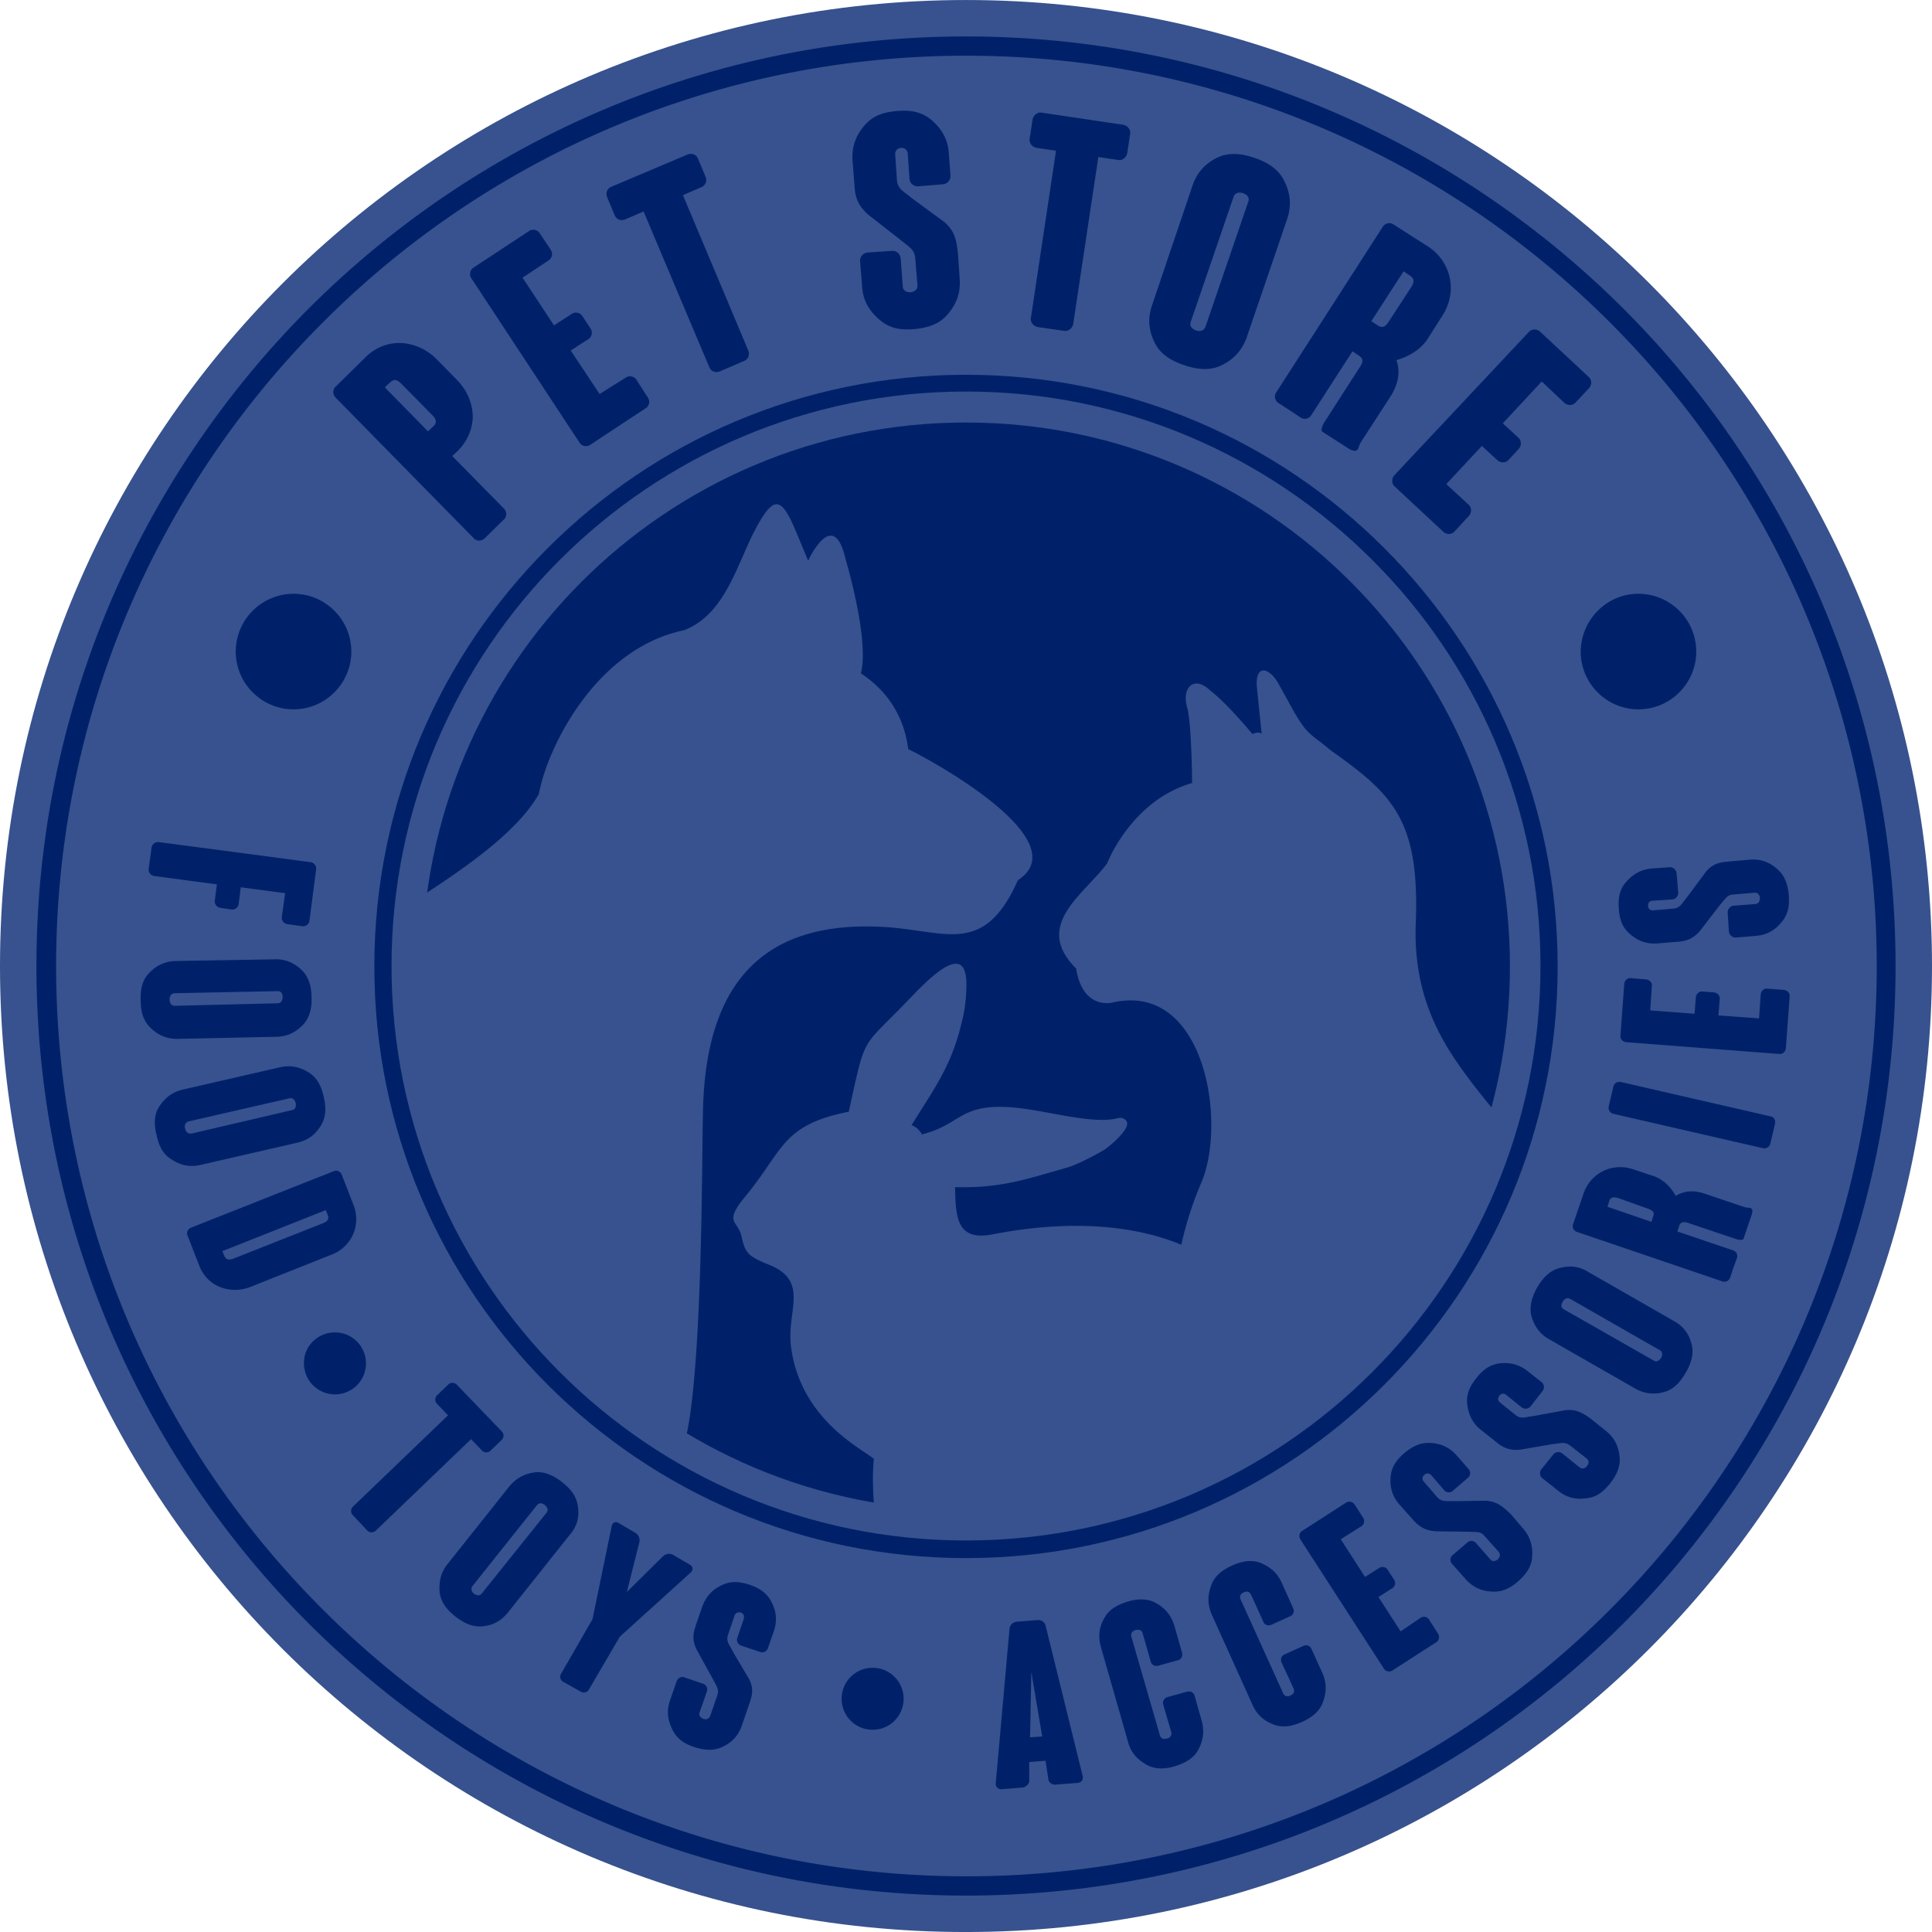
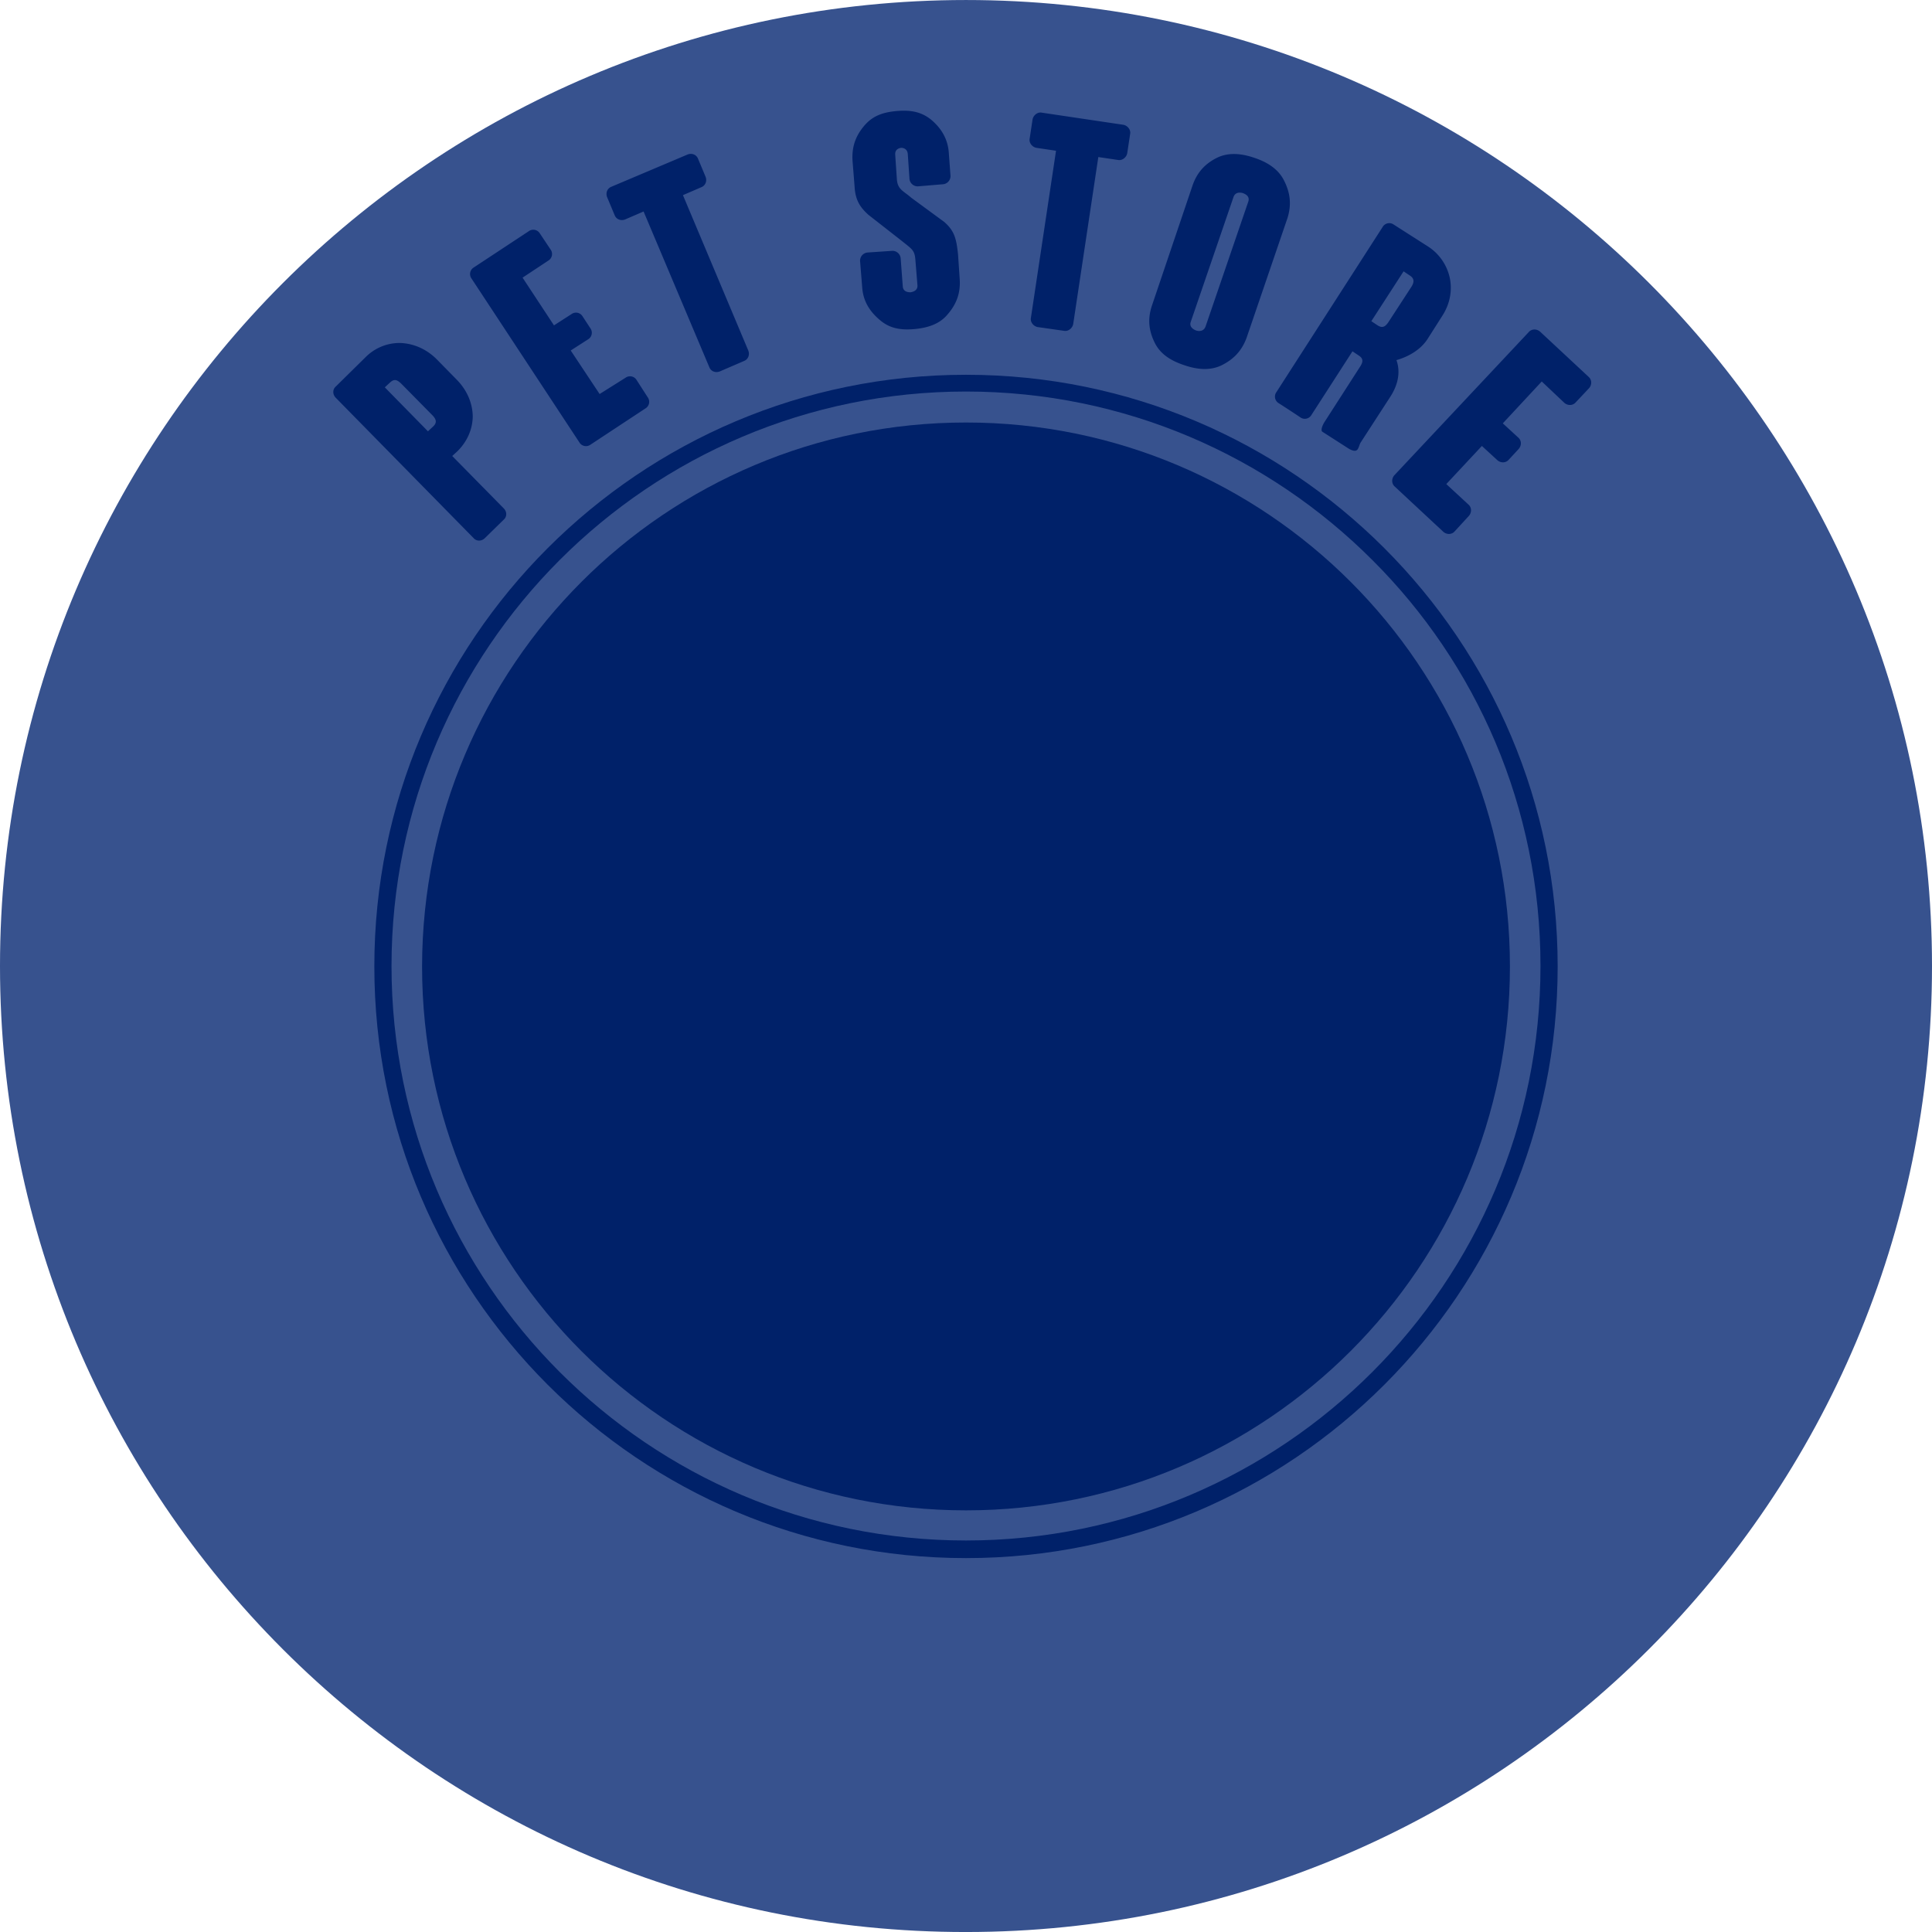
<svg xmlns="http://www.w3.org/2000/svg" width="119" height="119" fill="none">
-   <path fill="#37528E" fill-rule="evenodd" d="M59.5.001c32.858 0 59.5 26.642 59.5 59.5 0 32.858-26.642 59.5-59.5 59.5-32.858.026-59.5-26.616-59.5-59.5C0 26.643 26.642.001 59.5.001Z" clip-rule="evenodd" />
+   <path fill="#37528E" fill-rule="evenodd" d="M59.5.001c32.858 0 59.5 26.642 59.5 59.5 0 32.858-26.642 59.5-59.5 59.5-32.858.026-59.5-26.616-59.5-59.5C0 26.643 26.642.001 59.5.001" clip-rule="evenodd" />
  <path fill="#002169" fill-rule="evenodd" d="M59.5 26.024c18.492 0 33.503 14.985 33.503 33.503 0 18.492-14.985 33.502-33.503 33.502-18.492 0-33.503-14.984-33.503-33.502.026-18.518 15.01-33.503 33.503-33.503Z" clip-rule="evenodd" />
-   <path fill="#37528E" fill-rule="evenodd" d="M49.777 34.535s1.547-3.378 2.295-.129c0 0 1.496 4.952.954 7.067.387.284 2.528 1.573 2.915 4.668 1.702.826 10.42 5.674 6.757 8.073-2.089 4.694-4.41 3.12-8.176 2.888-7.453-.464-11.012 3.379-11.219 11.168-.077 2.424 0 16.016-1.083 20.4-9.93-5.906-16.584-16.738-16.584-29.143 0-1.444.104-2.889.258-4.282 2.992-1.934 6.035-4.1 7.3-6.344.49-2.76 3.455-8.95 8.949-10.085 2.553-.98 3.275-4.152 4.41-6.267 1.032-1.908 1.496-1.96 2.27-.283.206.464.515 1.212.954 2.27Zm27.932 10.652-.284-2.785c-.155-1.496.722-1.367 1.34-.258l.955 1.728c.851 1.444.954 1.263 2.244 2.347 3.92 2.76 5.493 4.384 5.236 10.755-.104 3.043.696 5.416 1.882 7.427.8 1.341 1.883 2.734 3.07 4.153a33.915 33.915 0 0 1-18.648 21.819c-1.289-4.256-2.346-10.961.516-17.59 1.548-3.765.155-12.302-5.467-11.038 0 0-1.857.516-2.27-2.09-2.656-2.656.413-4.487 1.909-6.473 0 0 1.47-3.869 5.235-4.952 0 0-.026-3.714-.31-4.668-.335-1.186.413-1.986 1.393-1.057.568.438 1.419 1.263 2.631 2.708.026 0 .335-.18.567-.026Z" clip-rule="evenodd" />
  <path fill="#002169" d="M24.63 21.124c-.8 0-1.547.31-2.114.877l-1.832 1.805c-.206.18-.206.49 0 .697l8.486 8.64c.18.206.49.206.696 0l1.16-1.135c.207-.18.207-.49 0-.697l-3.172-3.224.336-.309c.567-.567.902-1.29.928-2.09 0-.824-.335-1.624-.954-2.269L26.9 22.13c-.645-.644-1.444-.98-2.27-1.005Zm1.986 4.436c.258.258.31.464.078.696l-.335.31-2.657-2.708.335-.31c.258-.232.439-.154.697.103l1.882 1.909Zm10.317-1.29-1.78-2.682 1.084-.696a.472.472 0 0 0 .128-.67l-.49-.749a.472.472 0 0 0-.67-.129l-1.083.697-1.935-2.94 1.6-1.058a.472.472 0 0 0 .128-.67l-.67-1.006a.472.472 0 0 0-.67-.13l-3.405 2.245a.472.472 0 0 0-.13.67l6.655 10.11a.472.472 0 0 0 .67.13l3.405-2.245a.472.472 0 0 0 .129-.67l-.697-1.084a.472.472 0 0 0-.67-.128l-1.6 1.005Zm5.132-12.25 1.135-.49c.258-.104.361-.387.258-.645l-.464-1.11c-.103-.257-.387-.36-.645-.257l-4.694 1.986c-.258.103-.361.387-.258.645l.464 1.109c.104.258.387.36.645.258l1.135-.49 4.05 9.594c.102.258.386.36.644.258l1.496-.645c.258-.103.36-.387.258-.645l-4.024-9.568Zm16.094 1.65-2.038-1.496c-.464-.412-.825-.49-.877-1.109l-.103-1.521c-.026-.336.207-.413.361-.439.13 0 .387.052.413.387l.103 1.522a.507.507 0 0 0 .516.464l1.547-.129a.507.507 0 0 0 .465-.516l-.103-1.392c-.052-.826-.413-1.496-1.084-2.064-.541-.438-1.16-.619-2.089-.541-.954.077-1.521.335-1.986.85-.593.671-.825 1.368-.773 2.219 0 0 .129 1.599.129 1.625.051.8.335 1.238.85 1.702l2.012 1.573c.671.542.826.593.877 1.16l.13 1.6c.025.36-.31.412-.413.438-.104 0-.465 0-.49-.36l-.13-1.729a.507.507 0 0 0-.515-.464l-1.522.103a.507.507 0 0 0-.464.516l.129 1.599c.051.825.413 1.47 1.083 2.037.542.465 1.16.645 2.09.568.953-.078 1.624-.361 2.062-.877.594-.67.826-1.367.774-2.192l-.103-1.522c-.103-1.006-.232-1.47-.851-2.012Zm9.491-3.997 1.212.18c.258.052.516-.155.568-.412l.18-1.187c.052-.258-.155-.516-.413-.567l-5.029-.748c-.258-.052-.516.155-.567.412l-.18 1.187c-.052.258.154.516.412.567l1.212.18-1.547 10.291c-.052.258.154.516.412.568l1.625.232c.258.051.516-.155.568-.413l1.547-10.29Zm11.425 1.418c-.36-.696-1.031-1.109-1.805-1.367-.748-.258-1.547-.36-2.27-.026-.748.361-1.263.903-1.547 1.728l-2.502 7.402c-.283.852-.18 1.574.18 2.296.362.722 1.032 1.109 1.806 1.367.748.258 1.548.36 2.27.026.748-.361 1.264-.877 1.573-1.703l2.528-7.402c.257-.85.154-1.573-.233-2.32Zm-4.823 9.027c-.128.335-.464.284-.593.232-.129-.051-.438-.206-.31-.542l2.632-7.685c.129-.335.464-.258.567-.232.129.051.464.18.335.541l-2.63 7.686Zm9.569 7.118 1.805-2.785c.439-.67.67-1.47.387-2.27.722-.206 1.47-.619 1.909-1.29l.902-1.418c.49-.748.645-1.599.465-2.398a3.073 3.073 0 0 0-1.316-1.883l-2.14-1.367a.47.47 0 0 0-.67.155L78.61 24.167a.47.47 0 0 0 .155.67c.645.413 1.032.671 1.341.878a.47.47 0 0 0 .67-.155l.233-.361 2.295-3.56.387.259c.284.18.284.387.077.696l-2.14 3.327c-.207.31-.284.593-.18.67l1.65 1.058c.619.335.541-.129.722-.413Zm1.702-7.402c-.206.31-.387.387-.67.207l-.387-.258 1.986-3.07.386.258c.284.181.284.413.078.723l-1.393 2.14Zm3.56 9.982 2.192-2.348.954.877c.206.18.516.18.696-.025l.62-.671c.18-.206.18-.516-.027-.696l-.954-.877 2.399-2.58 1.392 1.316c.207.18.516.18.697-.026l.825-.877c.18-.206.18-.515-.026-.696l-2.991-2.786c-.207-.18-.516-.18-.697.026l-8.279 8.82c-.18.207-.18.517.026.697l2.992 2.786c.206.18.516.18.696-.026l.877-.954c.18-.207.18-.516-.026-.697l-1.367-1.264Z" />
-   <path fill="#37528E" fill-rule="evenodd" d="M56.147 69.302c.335.128.49.335.645.567 2.502-.619 2.295-2.012 5.906-1.625 1.883.207 4.256.903 5.803.697.387-.052.593-.207.851.077.413.412-.98 1.573-1.34 1.805-.568.336-1.677.929-2.348 1.11-2.605.747-4.127 1.263-6.835 1.186.026 1.908.13 3.327 2.296 2.914 9.027-1.78 17.925.722 18.208 10.987-5.493 3.972-12.225 6.319-19.498 6.396l-.335-.129-.206.13a37.76 37.76 0 0 1-5.442-.465c-.078-.954-.13-2.115-.026-3.095-.774-.645-4.54-2.45-5.107-6.938-.283-2.115 1.16-3.997-1.315-5.003-1.264-.516-1.496-.67-1.728-1.754-.206-.98-1.109-.825.155-2.373 2.45-2.94 2.27-4.487 6.447-5.313 1.11-5.003.671-3.714 3.972-7.195 1.419-1.47 3.25-3.095 3.276-.697 0 .697-.078 1.444-.18 1.909-.645 3.017-1.6 4.23-3.199 6.809Z" clip-rule="evenodd" />
  <path fill="#002169" d="M59.5 23.084c10.058 0 19.163 4.075 25.765 10.677 6.603 6.603 10.678 15.707 10.678 25.766 0 10.058-4.075 19.162-10.678 25.765C78.663 91.895 69.558 95.97 59.5 95.97c-10.059 0-19.163-4.075-25.765-10.678-6.603-6.603-10.678-15.707-10.678-25.765 0-10.059 4.075-19.163 10.678-25.766C40.337 27.16 49.44 23.084 59.5 23.084Zm25.017 11.4C78.121 28.087 69.275 24.116 59.5 24.116c-9.775 0-18.621 3.971-25.017 10.368C28.087 40.88 24.115 49.726 24.115 59.5c0 9.775 3.972 18.621 10.368 25.017 6.396 6.397 15.242 10.368 25.017 10.368 9.775 0 18.621-3.971 25.017-10.368 6.397-6.396 10.368-15.242 10.368-25.017 0-9.775-3.946-18.621-10.368-25.017Z" />
-   <path fill="#002169" d="M59.5 2.245c15.81 0 30.124 6.422 40.492 16.764 10.368 10.368 16.764 24.682 16.764 40.492 0 15.81-6.422 30.124-16.764 40.492-10.368 10.368-24.682 16.764-40.492 16.764-15.81 0-30.124-6.422-40.492-16.764C8.64 89.625 2.244 75.311 2.244 59.501c0-15.81 6.422-30.124 16.764-40.492C29.376 8.641 43.69 2.245 59.5 2.245ZM99.167 19.86C89.03 9.724 75 3.431 59.526 3.431c-15.475 0-29.505 6.267-39.641 16.43C9.749 29.995 3.456 44.025 3.456 59.5c0 15.475 6.267 29.505 16.429 39.64 10.136 10.137 24.166 16.43 39.64 16.43 15.475 0 29.506-6.267 39.642-16.43 10.136-10.135 16.429-24.165 16.429-39.64a56.033 56.033 0 0 0-16.43-39.64Z" />
-   <path fill="#002169" d="m14.83 54.652 2.734.361-.207 1.47a.4.4 0 0 0 .336.439l.928.129a.4.4 0 0 0 .439-.336l.412-3.172a.4.4 0 0 0-.335-.438l-9.362-1.238a.4.4 0 0 0-.439.335l-.18 1.316a.4.4 0 0 0 .335.438l3.869.516-.13 1.006a.4.4 0 0 0 .336.438l.696.103a.4.4 0 0 0 .439-.335l.129-1.032Zm3.843 8.46c.412-.439.541-1.058.516-1.677 0-.619-.155-1.238-.594-1.676-.464-.439-1.005-.697-1.676-.67l-6.087.102a2.258 2.258 0 0 0-1.65.748c-.439.439-.542 1.058-.516 1.677 0 .619.129 1.238.593 1.676.464.465.98.697 1.676.697l6.113-.13c.67-.025 1.186-.283 1.625-.747Zm-7.892-1.16c-.284 0-.336-.259-.336-.388 0-.103.026-.36.31-.387l6.344-.129c.284 0 .31.258.31.361 0 .104-.026.387-.31.387l-6.318.155Zm9 7.35c.31-.516.31-1.135.155-1.754-.128-.62-.412-1.187-.928-1.496-.542-.335-1.109-.464-1.78-.31l-5.957 1.367c-.67.155-1.11.516-1.47 1.058-.336.516-.31 1.16-.155 1.754.129.619.387 1.186.928 1.495.542.362 1.11.49 1.78.336l5.958-1.367c.67-.155 1.134-.516 1.47-1.083Zm-7.969.515c-.283.052-.387-.18-.412-.31-.026-.102-.052-.36.232-.438l6.19-1.418c.283-.052.36.18.387.284.025.103.051.386-.207.438l-6.19 1.444Zm9.956 6.165a2.36 2.36 0 0 0 0-1.78l-.723-1.857a.368.368 0 0 0-.49-.206l-8.794 3.481a.37.37 0 0 0-.207.49l.723 1.857c.232.594.67 1.058 1.238 1.29.618.258 1.29.258 1.934 0l4.926-1.96a2.34 2.34 0 0 0 1.393-1.316Zm-7.402 1.547c-.284.103-.439.052-.542-.155l-.129-.31 6.37-2.527.13.31c.077.206 0 .387-.284.49l-5.545 2.192Zm14.649 11.116.67.696a.374.374 0 0 0 .542 0l.67-.644a.374.374 0 0 0 0-.542l-2.759-2.863a.374.374 0 0 0-.542 0l-.67.645a.374.374 0 0 0 0 .541l.67.697-5.854 5.622a.374.374 0 0 0 0 .542l.877.928a.374.374 0 0 0 .541 0l5.855-5.622Zm6.577 4.127c-.078-.62-.465-1.084-.955-1.47-.49-.388-1.057-.671-1.65-.62-.645.078-1.16.336-1.6.852l-3.816 4.797c-.439.541-.542 1.109-.49 1.753.077.62.464 1.084.954 1.47.49.387 1.032.671 1.65.62.645-.052 1.161-.31 1.6-.852l3.817-4.797c.464-.541.593-1.109.49-1.754Zm-5.906 5.364c-.181.232-.413.077-.49.026-.078-.052-.258-.258-.078-.49l3.946-4.952c.18-.232.413-.078.49-.026.078.078.284.258.103.49l-3.971 4.952Zm8.485 2.682 4.384-3.971c.155-.155.13-.362-.051-.465l-1.058-.619a.548.548 0 0 0-.593.078l-2.244 2.218.774-3.07a.541.541 0 0 0-.232-.567l-1.058-.619c-.18-.103-.36-.026-.412.18l-1.187 5.752-1.934 3.353a.363.363 0 0 0 .155.516l1.057.593c.18.103.413.051.516-.155l1.883-3.224Zm7.97 2.605-1.007-1.702c-.206-.438-.438-.593-.283-1.057l.386-1.135c.078-.232.284-.232.387-.207.104.026.258.155.18.413l-.386 1.135a.373.373 0 0 0 .232.49l1.16.387a.373.373 0 0 0 .49-.232l.362-1.032c.206-.619.18-1.212-.155-1.831-.258-.49-.645-.8-1.315-1.032-.697-.232-1.187-.232-1.702 0-.62.284-1.006.722-1.238 1.341 0 0-.413 1.187-.413 1.213-.206.593-.155 1.005.103 1.495l.954 1.728c.31.594.413.671.258 1.109l-.412 1.187c-.103.258-.361.206-.413.18-.077-.025-.335-.154-.232-.412l.438-1.264c.078-.206-.025-.413-.232-.49l-1.135-.387c-.206-.077-.412.026-.49.232l-.412 1.187c-.207.619-.155 1.186.154 1.805.258.516.645.825 1.316 1.057.722.232 1.264.232 1.754 0 .619-.283 1.005-.722 1.212-1.341l.387-1.135c.283-.748.335-1.134.051-1.702Zm20.555 6.009-2.296-9.31a.455.455 0 0 0-.49-.335l-.644.051h-.026l-.645.052a.492.492 0 0 0-.413.412l-.85 9.543c-.027.206.154.361.334.361l1.316-.103a.5.5 0 0 0 .413-.361v-1.212l1.005-.078.18 1.187c.052.18.259.309.44.284l1.315-.104c.258 0 .387-.18.36-.387Zm-3.25-2.424.077-4.023.671 3.972-.748.051Zm7.737-8.279c-.516-.284-1.135-.258-1.728-.077-.593.18-1.135.464-1.418.98-.335.567-.413 1.135-.232 1.805l1.676 5.855c.18.67.568 1.083 1.16 1.418.517.284 1.136.258 1.729.078.593-.181 1.134-.465 1.418-.98.31-.568.413-1.135.232-1.806l-.438-1.547c-.052-.207-.258-.31-.464-.258l-1.212.335c-.207.052-.31.258-.258.464l.49 1.677c.077.284-.155.387-.258.413-.103.025-.361.077-.439-.207l-1.754-6.061c-.077-.283.155-.387.258-.412.104-.026.362-.078.439.206l.49 1.728c.051.206.258.309.464.258l1.212-.335c.207-.052.31-.258.258-.465l-.464-1.624c-.206-.697-.593-1.135-1.16-1.445Zm6.422-2.476c-.567-.206-1.16-.077-1.728.18-.567.259-1.057.62-1.263 1.187-.233.62-.258 1.187.025 1.831l2.502 5.545c.284.645.722 1.006 1.341 1.238.568.207 1.16.078 1.728-.18.568-.258 1.058-.619 1.264-1.187.232-.619.258-1.186-.026-1.831l-.67-1.47c-.078-.206-.31-.283-.516-.18l-1.135.516c-.206.077-.284.309-.18.515l.722 1.574c.129.283-.103.412-.18.438-.104.052-.336.129-.465-.155l-2.605-5.751c-.129-.284.103-.413.18-.439.104-.051.336-.129.465.155l.748 1.65c.077.207.31.285.516.181l1.134-.515c.207-.078.284-.31.18-.516l-.695-1.548c-.284-.644-.749-1.006-1.342-1.238Zm8.666 4.23-1.367-2.115.851-.541c.18-.104.232-.362.104-.542l-.387-.593c-.104-.18-.361-.232-.542-.103l-.851.541-1.496-2.321 1.264-.8c.18-.103.232-.36.103-.541l-.516-.8c-.103-.18-.361-.232-.541-.103l-2.683 1.728c-.18.103-.232.361-.103.542l5.133 7.943c.103.181.36.233.541.104l2.682-1.728c.18-.104.233-.362.104-.542l-.542-.851c-.103-.18-.361-.232-.542-.103l-1.212.825Zm5.261-8.047-1.985.026c-.49-.026-.748.077-1.058-.284l-.774-.902c-.18-.181-.077-.361.026-.439.078-.077.258-.155.439.052l.773.902c.13.155.387.18.542.026l.928-.8a.374.374 0 0 0 .026-.54l-.722-.826c-.438-.49-.954-.748-1.65-.774-.542-.026-1.006.155-1.574.619-.567.49-.8.928-.85 1.47-.052.697.128 1.238.566 1.728 0 0 .826.929.852.954.412.465.8.62 1.34.67l1.987.027c.67.026.8-.026 1.083.31l.825.928c.18.206 0 .412-.051.464-.052.052-.284.206-.465 0l-.877-1.006a.374.374 0 0 0-.541-.026l-.903.774a.374.374 0 0 0-.026.542l.826.928c.438.49.954.748 1.65.774.568.026 1.032-.155 1.574-.62.567-.49.85-.98.877-1.52.051-.697-.13-1.239-.542-1.729l-.774-.903c-.567-.541-.877-.773-1.522-.825Zm4.85-5.57-1.96.36c-.49.052-.723.207-1.084-.077l-.929-.748c-.206-.155-.129-.335-.051-.438.051-.078.232-.207.438-.026l.929.748a.4.4 0 0 0 .541-.052l.748-.954a.4.4 0 0 0-.051-.542l-.851-.67c-.516-.413-1.084-.568-1.754-.49-.542.077-.98.335-1.419.902-.464.568-.619 1.058-.567 1.6.077.696.361 1.212.851 1.599 0 0 .98.773 1.006.799.49.387.903.464 1.418.413l1.96-.336c.671-.077.774-.154 1.135.104l.98.773c.233.18.078.413.026.465-.051.077-.232.257-.464.077l-1.058-.851a.4.4 0 0 0-.541.051l-.748.929a.4.4 0 0 0 .052.541l.98.774c.515.413 1.057.568 1.753.464.568-.051.98-.335 1.445-.902.464-.593.644-1.11.593-1.65-.078-.697-.335-1.187-.851-1.6l-.929-.748c-.619-.438-.98-.593-1.599-.516Zm-.388-8.744c-.593.18-1.005.645-1.315 1.186-.31.542-.49 1.135-.361 1.728.18.62.49 1.11 1.083 1.445l5.313 3.043a2.233 2.233 0 0 0 1.806.207c.593-.155 1.005-.645 1.315-1.187.309-.541.516-1.135.361-1.728-.155-.645-.49-1.109-1.083-1.444L97.8 78.329c-.593-.362-1.16-.387-1.806-.207Zm6.216 5.03c.258.128.155.386.103.49-.051.077-.232.309-.464.154l-5.52-3.146c-.257-.13-.128-.387-.077-.465.052-.103.207-.31.465-.18l5.493 3.146Zm5.261-8.795-2.45-.826c-.593-.206-1.238-.232-1.805.13-.284-.517-.748-1.007-1.341-1.213l-1.238-.413c-.67-.232-1.341-.18-1.909.104a2.38 2.38 0 0 0-1.186 1.367l-.645 1.882a.373.373 0 0 0 .232.49l8.95 3.044c.206.077.412-.026.49-.233.18-.567.309-.902.412-1.186.078-.206-.025-.412-.232-.49l-.309-.103-3.121-1.057.103-.336c.078-.232.258-.283.516-.206l2.914.98c.258.103.516.103.542 0l.49-1.444c.181-.568-.155-.413-.413-.49Zm-5.932.103c.258.103.387.206.284.464l-.103.335-2.708-.928.103-.335c.078-.258.258-.284.542-.207l1.882.67Zm7.506-5.7-9.208-2.115a.384.384 0 0 0-.464.284l-.284 1.212a.384.384 0 0 0 .284.464l9.207 2.115a.385.385 0 0 0 .465-.284l.283-1.212c.052-.232-.077-.438-.283-.464Zm-.697-6.035-2.501-.18.077-1.007c.026-.206-.129-.386-.361-.412l-.697-.052c-.206-.026-.386.13-.412.361l-.078 1.006-2.733-.206.103-1.496c.026-.206-.129-.387-.361-.413l-.929-.077c-.206-.026-.387.129-.412.361l-.233 3.172c-.025.207.13.387.362.413l9.413.722c.207.026.387-.129.413-.361l.232-3.172c.026-.207-.129-.387-.361-.413l-1.006-.077c-.206-.026-.387.129-.413.36l-.103 1.47Zm-3.275-9.027-1.187 1.599c-.309.361-.386.645-.851.67l-1.186.104c-.258.026-.335-.155-.335-.284 0-.103.025-.31.309-.31l1.187-.077a.417.417 0 0 0 .361-.413l-.104-1.212a.416.416 0 0 0-.412-.36l-1.083.077c-.645.051-1.161.31-1.625.85-.361.413-.49.904-.439 1.626.052.747.258 1.186.671 1.547.516.464 1.083.645 1.728.593 0 0 1.238-.103 1.264-.103.619-.052.98-.258 1.341-.67l1.212-1.574c.438-.516.464-.645.903-.67l1.238-.104c.283-.025.335.258.335.31 0 .077 0 .361-.284.387l-1.341.103a.417.417 0 0 0-.361.413l.077 1.186a.418.418 0 0 0 .413.361l1.238-.103c.645-.052 1.161-.31 1.599-.851.361-.438.49-.903.438-1.625-.051-.748-.283-1.264-.696-1.625-.516-.464-1.057-.645-1.702-.593l-1.187.103c-.722.052-1.109.155-1.521.645Z" />
-   <path fill="#002169" fill-rule="evenodd" d="M20.633 82.068c1.057 0 1.908.851 1.908 1.909a1.904 1.904 0 0 1-1.908 1.908 1.904 1.904 0 0 1-1.909-1.908c-.026-1.058.851-1.909 1.909-1.909Zm33.116 20.659c1.057 0 1.908.851 1.908 1.908a1.904 1.904 0 0 1-1.908 1.909 1.904 1.904 0 0 1-1.909-1.909c0-1.057.851-1.908 1.909-1.908Zm47.171-66.154a3.566 3.566 0 0 1 3.56 3.559c0 1.96-1.599 3.56-3.56 3.56-1.96 0-3.559-1.6-3.559-3.56.026-1.96 1.6-3.56 3.559-3.56Zm-82.84 0a3.567 3.567 0 0 0-3.56 3.559c0 1.96 1.6 3.56 3.56 3.56s3.559-1.6 3.559-3.56-1.6-3.56-3.56-3.56Z" clip-rule="evenodd" />
</svg>